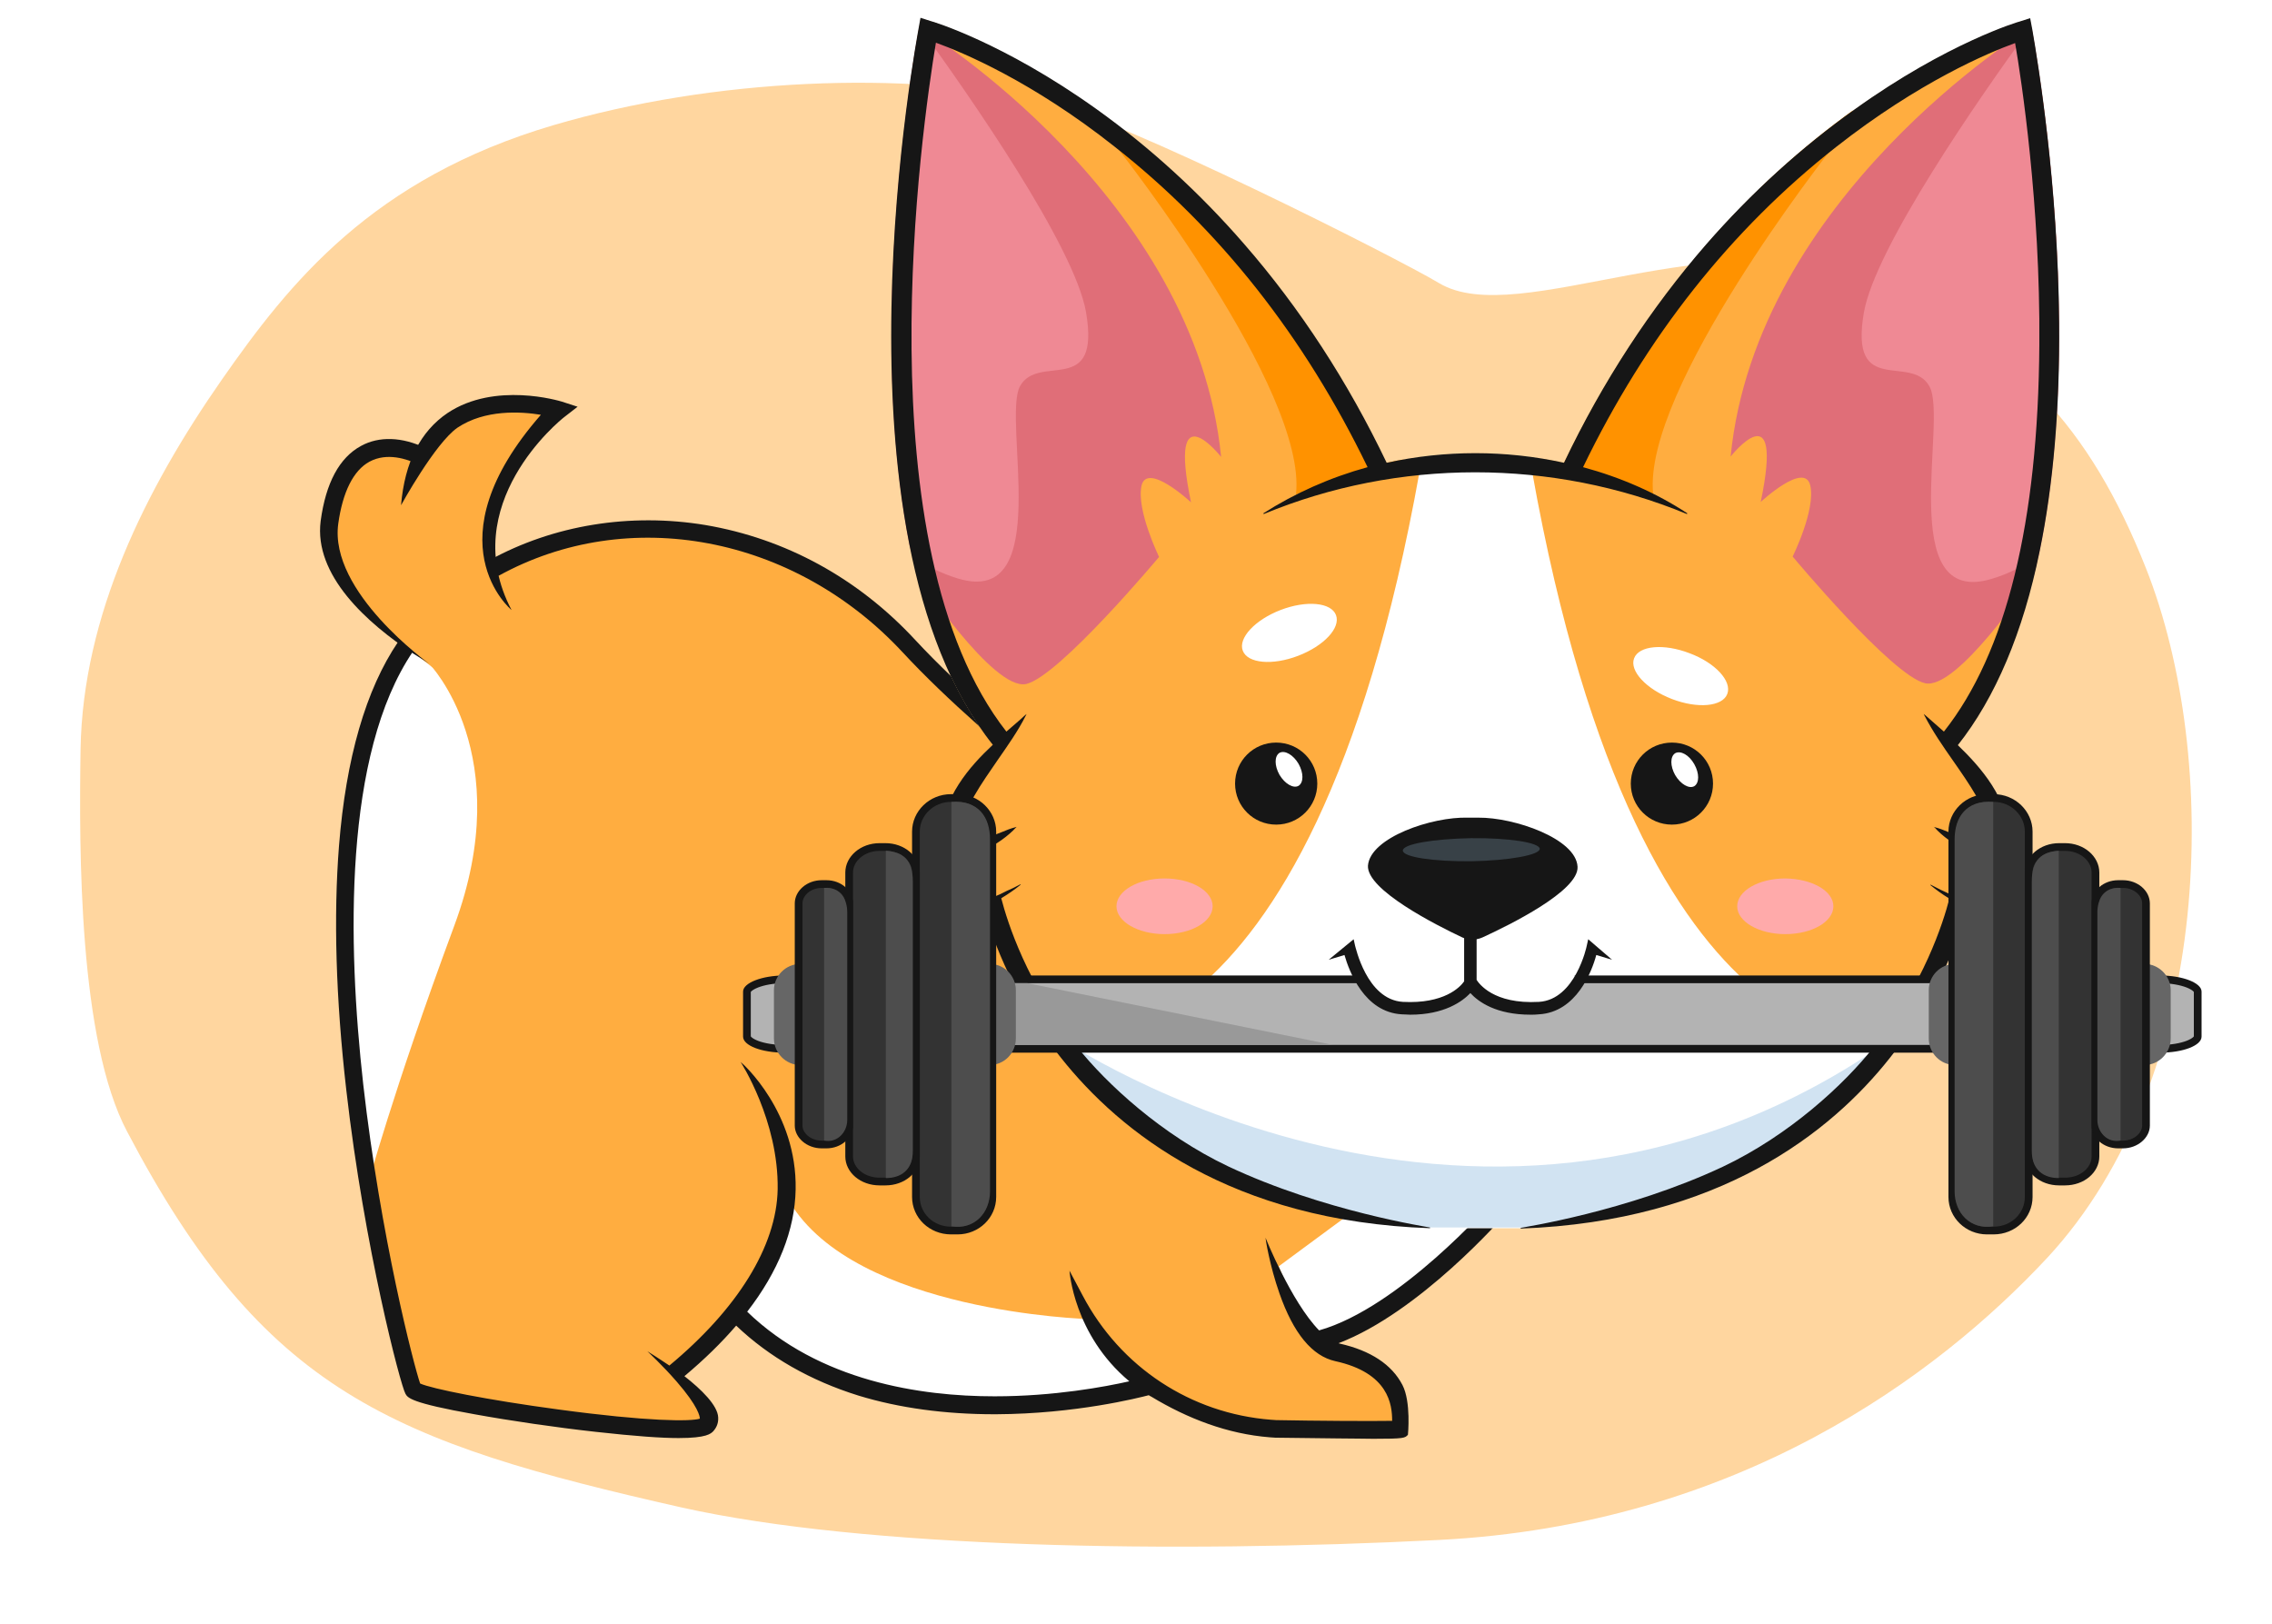
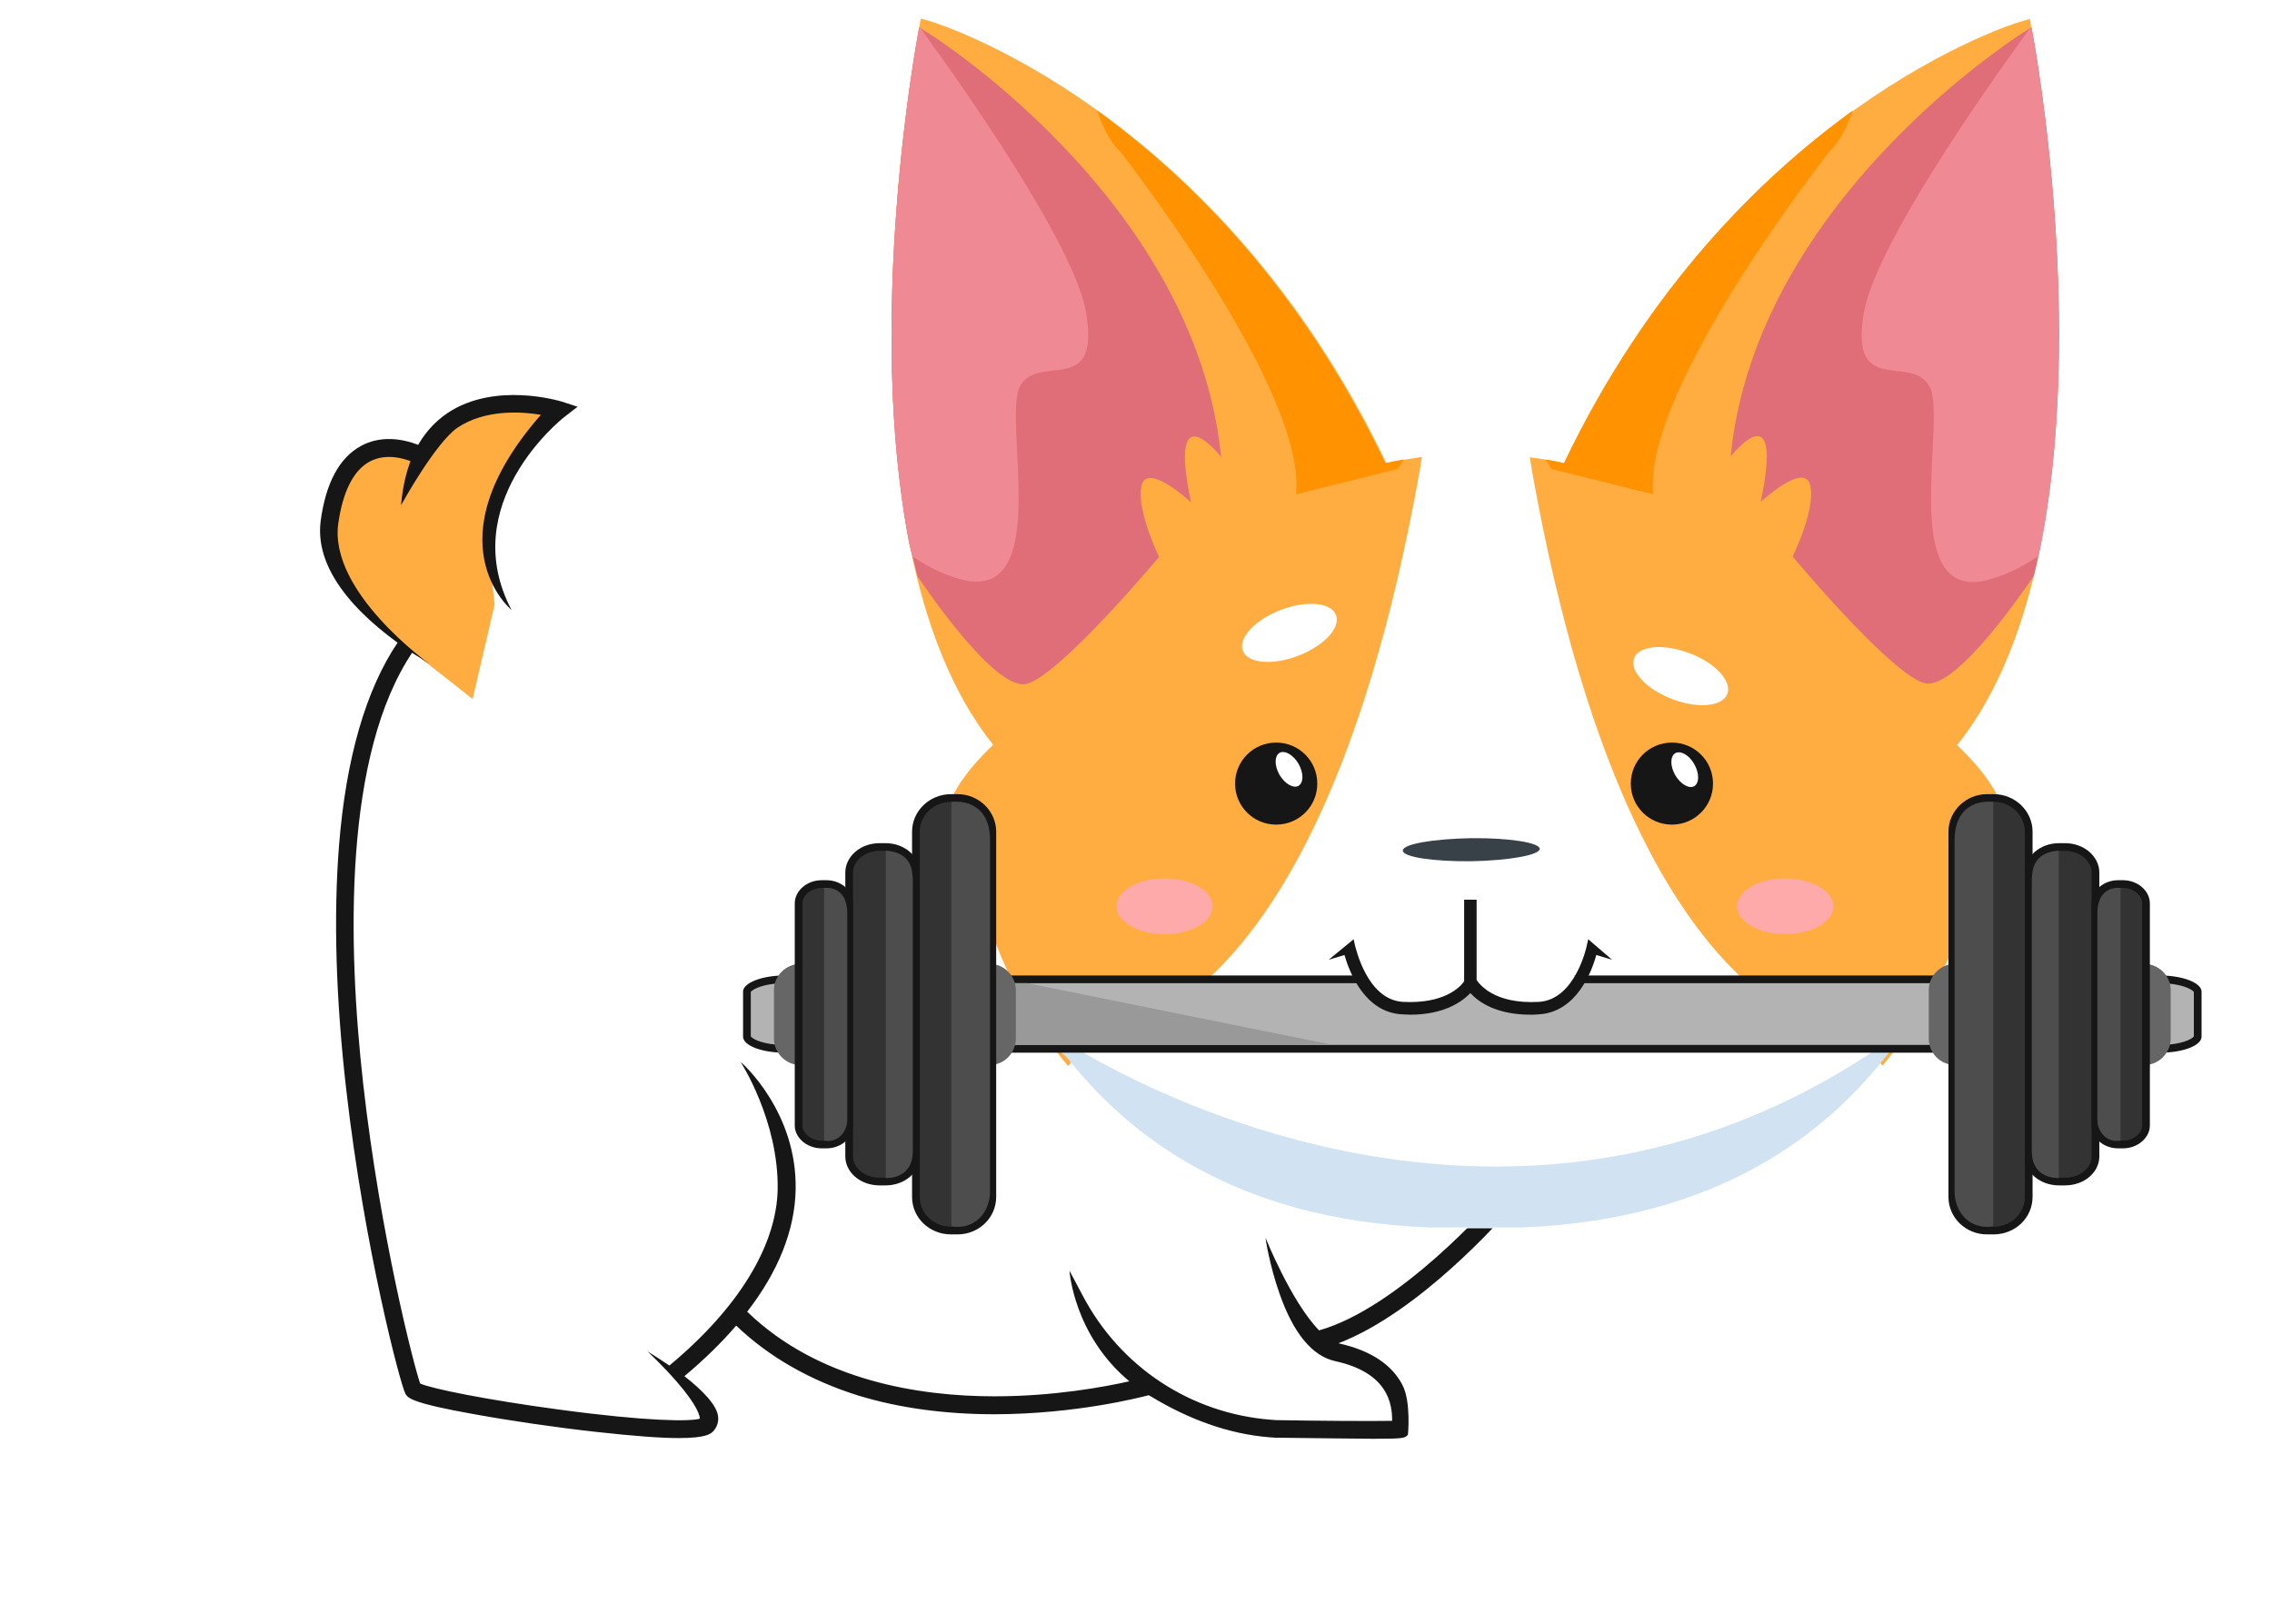
<svg xmlns="http://www.w3.org/2000/svg" width="235" height="168" viewBox="0 0 235 168" fill="none">
  <g filter="url(#filter0_f_404_950)">
-     <path d="M148.826 29.271C157.102 34.269 177.795 22.141 193.765 29.271C208.428 35.818 216.139 44.062 221.966 58.78C229.694 78.3 229.065 111.48 211.715 130.143C200.414 142.246 179.794 157.71 148.826 159.286C121.244 160.689 89.474 160.149 70.533 155.932C40.45 149.138 27.32 144 13.154 117.059C8.14 107.611 8.173 88.03 8.332 77.489C8.571 63.667 15.018 50.627 22.976 39.226C29.925 29.271 38.48 18.481 57.247 12.947C73.785 8.071 93.78 7.297 107.88 10.436C115.918 12.225 144.687 26.772 148.826 29.271Z" fill="#FFD69F" />
-   </g>
-   <path d="M118.859 143.973C123.15 146.663 127.554 148.178 131.92 148.405C133.401 148.443 139.818 148.519 142.02 148.519C145.399 148.481 145.019 148.557 145.551 147.989L145.513 147.686C145.93 143.481 143.462 140.261 138.451 139.238C138.337 139.2 137.615 139.011 137.502 138.973C145.285 136.473 154.093 127.116 155.384 125.563L154.397 124.729C154.207 124.956 153.524 125.676 153.03 126.169C152.878 126.017 118.48 88.06 118.328 87.87L118.821 87.15C116.885 85.749 103.027 75.596 94.484 66.391C83.701 54.345 65.097 50.329 51.049 58.057L51.581 59.004C49.606 60.86 45.126 65.027 42.468 67.49L41.253 66.694C29.218 83.249 37.874 131.245 42.164 143.935C42.354 144.276 42.658 144.769 49.113 145.943C53.061 146.625 71.514 149.693 73.564 147.761C74.931 146.095 72.766 144.238 70.337 142.268C72.539 140.45 74.475 138.556 76.146 136.624C86.853 147.686 107.317 147.117 118.859 143.973Z" fill="#FFAD40" />
+     </g>
  <path d="M152.083 116.357L132.264 130.979L134.808 137.154C134.808 137.154 136.44 138.859 136.63 138.859C136.782 138.859 144.907 134.805 144.907 134.805L154.437 125.789L152.083 116.357Z" fill="white" />
  <path d="M112.558 136.435C112.558 136.435 88.449 135.753 81.653 124.275L76.071 135.677C76.071 135.677 86.436 149.883 117.912 143.67L112.558 136.435Z" fill="white" />
  <path d="M41.748 66.694L44.406 68.664C44.406 68.664 53.556 78.058 46.988 95.749C40.419 113.478 38.103 122.532 38.103 122.229C38.103 121.888 30.358 89.347 41.748 66.694Z" fill="white" />
  <path d="M56.897 42.147L47.936 42.639L43.722 46.92L40.343 46.011L35.786 48.322L33.698 54.155L35.331 59.762L39.697 65.065L48.885 72.301L51.163 62.527C51.163 62.527 50.594 57.527 50.594 57.034C50.594 56.542 51.619 49.648 51.619 49.648L57.39 42.147H56.897Z" fill="#FFAD40" />
  <path d="M52.909 63.095C47.176 52.185 57.92 43.472 58.376 43.131L59.743 42.07L58.11 41.54C57.845 41.464 51.2 39.456 46.302 42.714C43.493 44.608 41.86 47.79 41.48 52.26C41.48 52.26 45.011 45.821 47.328 44.23C50.175 42.335 53.858 42.563 55.946 42.904C44.404 56.087 52.909 63.095 52.909 63.095Z" fill="#161616" />
  <path d="M42.81 67.641C43.342 67.969 43.873 68.31 44.405 68.663C44.405 68.663 34.002 61.239 34.989 54.155C35.445 50.897 36.546 48.662 38.216 47.753C40.039 46.768 42.127 47.487 43.228 48.018L44.025 46.351C41.596 45.177 39.203 45.101 37.343 46.124C35.103 47.336 33.698 49.95 33.167 53.889C32.445 59.496 37.951 64.459 42.81 67.641Z" fill="#161616" />
-   <path d="M93.345 67.451C102.647 77.49 117.986 88.475 118.138 88.589L119.201 87.074C119.049 86.96 103.862 76.088 94.674 66.201C88.751 59.799 81.233 55.708 72.956 54.306C65.172 53.018 57.237 54.306 50.631 57.943L51.542 59.572C64.983 52.147 82.144 55.404 93.345 67.451Z" fill="#161616" />
  <path d="M155.764 125.524L154.359 124.311C154.245 124.425 144.753 135.259 136.438 137.608C133.553 134.653 130.895 128.024 130.895 128.024C130.895 128.137 131.313 130.865 132.338 133.782C133.781 137.911 135.717 140.26 138.109 140.79C143.652 142.002 143.994 145.298 143.994 146.965C141.906 147.003 135.869 146.965 131.996 146.889C131.806 146.889 131.654 146.851 131.465 146.851C123.188 146.207 115.898 141.434 111.987 134.009L110.62 131.433C110.62 131.433 111.038 138.063 116.809 142.874C114.303 143.442 109.026 144.427 102.913 144.427C102.875 144.427 102.837 144.427 102.837 144.427C95.243 144.427 84.726 142.874 77.285 135.676C80.512 131.509 82.22 127.228 82.296 123.023C82.448 115.068 76.867 110.03 76.601 109.841C76.601 109.841 80.55 115.902 80.436 123.023C80.322 128.933 76.259 135.411 69.235 141.245C67.945 140.373 66.957 139.767 66.957 139.767C66.957 139.767 68.552 141.245 69.995 142.911C72.235 145.487 72.387 146.51 72.387 146.737C71.475 147.041 66.995 147.041 57.769 145.79C50.403 144.805 44.594 143.631 43.455 143.101C42.81 141.245 39.355 127.91 37.57 112.151C35.938 97.605 35.52 78.02 42.696 67.413L41.177 66.39C37.836 71.315 35.786 78.436 35.064 87.49C34.495 94.726 34.723 103.249 35.824 112.795C37.684 129.085 41.443 143.328 41.937 144.161C42.164 144.578 42.468 145.109 49.075 146.283C52.833 146.965 57.503 147.647 61.604 148.101C65.704 148.556 68.4 148.745 70.185 148.745C73.108 148.745 73.526 148.291 73.791 148.025C74.019 147.76 74.323 147.306 74.285 146.624C74.247 145.374 72.539 143.707 70.792 142.343C72.842 140.626 74.627 138.883 76.145 137.115C79.563 140.373 83.815 142.798 88.789 144.351C93.003 145.639 97.749 146.283 102.875 146.283C102.913 146.283 102.951 146.283 103.027 146.283C111.266 146.245 117.796 144.578 118.821 144.313C118.897 144.351 118.973 144.427 119.087 144.465C122.846 146.737 126.984 148.328 131.351 148.669C131.54 148.669 131.73 148.707 131.92 148.707H131.958C131.996 148.707 135.185 148.745 138.375 148.783C139.931 148.783 141.108 148.821 142.058 148.821C145.247 148.821 145.323 148.745 145.627 148.404C145.627 148.404 145.968 144.995 145.057 143.252C143.956 141.131 141.754 139.691 138.565 138.972C138.527 138.972 138.489 138.934 138.451 138.934C146.804 135.752 155.384 125.978 155.764 125.524Z" fill="#161616" />
  <path d="M202.429 77.075C219.781 55.407 210.516 5.137 210.137 2.978L209.947 1.955L208.922 2.258C208.618 2.334 179.383 11.198 161.766 47.906C155.767 46.58 149.426 46.58 143.389 47.906C125.81 11.161 96.575 2.296 96.272 2.22L95.246 1.917L95.056 2.94C94.639 5.062 85.375 55.331 102.726 77.037C99.954 79.689 97.524 82.795 97.373 86.583C97.828 87.682 98.549 88.212 99.385 88.326C97.752 92.834 98.701 94.955 101.777 93.819C102.384 96.205 105.118 102.039 110.433 108.744C116.47 116.358 127.329 126.284 147.908 127.041H157.248C177.826 126.284 187.964 116.662 194.19 109.426C199.772 102.948 202.771 96.243 203.416 93.857C206.416 94.993 207.479 92.948 205.884 88.364C206.682 88.212 207.365 87.72 207.821 86.659C207.669 82.833 205.201 79.727 202.429 77.075Z" fill="white" />
  <path d="M210.138 2.978L209.948 1.955L208.923 2.258C208.62 2.334 179.384 11.198 161.767 47.906C160.59 47.641 159.413 47.451 158.236 47.3C158.312 47.792 158.388 48.247 158.464 48.739C169.93 112.987 195.597 107.456 195.597 107.456C195.597 107.456 193.47 109.009 194.723 110.221C194.951 109.956 195.141 109.691 195.369 109.426C200.684 102.721 202.773 96.205 203.38 93.819C206.379 94.955 207.443 92.909 205.848 88.326C206.645 88.174 207.329 87.682 207.784 86.621C207.67 82.833 205.202 79.726 202.431 77.075C219.782 55.368 210.556 5.099 210.138 2.978Z" fill="#FFAD40" />
  <path d="M143.389 47.906C125.81 11.161 96.575 2.296 96.272 2.22L95.246 1.917L95.056 2.94C94.639 5.062 85.375 55.331 102.726 77.037C99.954 79.689 97.524 82.795 97.373 86.583C97.828 87.682 98.549 88.212 99.385 88.326C97.752 92.834 98.701 94.955 101.777 93.819C102.384 96.205 104.472 102.721 109.788 109.426C110.016 109.691 110.244 109.994 110.471 110.259C111.876 109.047 109.674 107.418 109.674 107.418C109.674 107.418 135.34 112.949 146.844 48.702C146.92 48.209 146.996 47.754 147.072 47.262C145.819 47.451 144.604 47.641 143.389 47.906Z" fill="#FFAD40" />
  <path d="M179.003 47.224C179.003 47.224 184.584 40.14 182.116 51.921C182.116 51.921 186.672 47.678 187.242 50.216C187.811 52.754 185.419 57.565 185.419 57.565C185.419 57.565 195.709 69.915 199.126 70.672C202.429 71.392 209.871 60.293 210.364 59.573C216.173 35.708 210.478 4.606 210.136 2.902V2.826C209.605 3.053 181.661 20.441 179.003 47.224Z" fill="#E06E78" />
  <path d="M119.888 57.603C119.888 57.603 117.534 52.792 118.066 50.254C118.635 47.716 123.192 51.959 123.192 51.959C120.724 40.178 126.305 47.262 126.305 47.262C123.647 20.479 95.665 3.054 95.095 2.864L95.057 2.978C94.754 4.569 89.514 32.98 94.07 56.315C94.564 58.247 94.906 59.611 94.906 59.611C94.906 59.611 102.765 71.506 106.144 70.748C109.561 69.953 119.888 57.603 119.888 57.603Z" fill="#E06E78" />
  <path d="M210.136 2.902C210.098 2.902 210.022 2.977 209.871 3.053C204.783 10.023 193.962 25.593 192.785 32.336C191.266 41.2 197.683 36.503 199.581 39.988C201.48 43.473 195.974 62.907 205.998 59.876C207.82 59.346 209.415 58.474 210.858 57.489C215.869 33.965 210.44 4.606 210.136 2.977V2.902Z" fill="#EF8994" />
  <path d="M112.333 32.298C111.156 25.479 100.183 9.758 95.171 2.864C95.133 2.826 95.095 2.826 95.095 2.826L95.057 2.94C94.754 4.531 89.514 32.942 94.07 56.277C94.184 56.732 94.298 57.187 94.412 57.565C95.779 58.512 97.335 59.308 99.082 59.838C109.105 62.869 103.638 43.435 105.499 39.95C107.435 36.465 113.851 41.163 112.333 32.298Z" fill="#EF8994" />
  <path d="M195.633 107.456C153.64 137.193 109.674 107.418 109.674 107.418C109.674 107.418 109.332 107.607 108.725 107.948C109.066 108.441 110.016 108.971 110.395 109.426C116.432 117.04 127.367 126.207 147.945 126.965H157.285C177.864 126.207 188.912 117.04 194.949 109.426C195.899 108.213 197.227 106.963 197.987 105.751C197.189 106.357 196.43 106.888 195.633 107.456Z" fill="#D1E3F2" />
  <path d="M161.768 47.905C161.122 47.753 160.515 47.64 159.869 47.526C160.211 48.132 160.477 48.511 160.477 48.511L170.994 51.125C169.817 40.328 189.256 15.63 189.256 15.63C189.256 15.63 190.547 14.607 191.648 11.425C182.118 18.319 170.5 29.684 161.768 47.905Z" fill="#FF9200" />
  <path d="M143.276 47.905C143.922 47.753 144.529 47.64 145.175 47.526C144.833 48.132 144.567 48.511 144.567 48.511L134.05 51.125C135.227 40.328 115.826 15.63 115.826 15.63C115.826 15.63 114.535 14.607 113.472 11.425C122.964 18.319 134.544 29.684 143.276 47.905Z" fill="#FF9200" />
-   <path d="M212.985 33.396C212.871 19.115 210.821 6.576 210.214 3.091L209.986 1.879L208.923 2.22C208.847 2.22 201.443 4.417 191.837 11.311C186.294 15.251 181.13 19.948 176.498 25.252C170.727 31.881 165.753 39.495 161.767 47.867C155.768 46.541 149.427 46.541 143.428 47.867C139.404 39.458 134.468 31.881 128.697 25.252C124.065 19.91 118.901 15.213 113.396 11.273C103.752 4.379 96.348 2.182 96.272 2.182L95.209 1.841L95.019 2.902C94.944 3.432 85.034 54.913 102.689 77.036C100.259 79.309 97.487 82.491 97.335 86.582C97.753 87.605 98.437 88.212 99.348 88.325C98.399 90.977 98.323 92.909 99.12 93.704C99.652 94.235 100.563 94.273 101.74 93.856C102.271 95.826 104.284 102.531 109.751 109.425C115.826 117.077 127.33 126.321 147.909 127.04V126.965C147.795 126.927 136.898 125.298 127.026 120.638C120.154 117.38 114.459 112.115 111.384 108.251C106.22 101.773 104.208 95.409 103.562 92.909C104.322 92.454 104.967 92 105.575 91.507L105.537 91.469C105.043 91.734 104.587 91.962 104.132 92.151C103.879 92.277 103.651 92.391 103.448 92.492C102.689 92.833 102.119 93.022 101.626 93.136C100.753 93.326 100.221 93.25 99.993 92.947C99.5 92.303 100.031 90.712 101.588 87.984C102.993 87.454 104.36 86.393 105.081 85.598L105.157 85.522L105.043 85.56C104.587 85.673 104.094 85.863 103.562 86.09C102.006 86.696 100.221 87.416 99.12 86.279C99.766 83.514 101.512 81.052 103.183 78.627C104.208 77.15 105.309 75.597 106.106 74.006L106.182 73.854L105.992 74.006C105.385 74.574 104.739 75.104 104.094 75.673C89.097 56.542 95.361 13.092 96.804 4.417C99.538 5.402 106.79 8.432 115.294 15.175C126.153 23.699 134.924 34.836 141.454 48.322C137.581 49.383 133.936 51.011 130.671 53.095L130.709 53.171C144.605 47.413 160.552 47.413 174.486 53.171L174.524 53.095C171.297 50.974 167.652 49.383 163.741 48.322C170.234 34.874 179.042 23.736 189.901 15.213C198.482 8.47 205.696 5.44 208.429 4.455C209.075 8.167 211.049 21.198 210.935 35.631C210.821 54.042 207.518 67.528 201.063 75.673C200.38 75.067 199.773 74.536 199.127 73.968L198.975 73.854L199.051 74.006C199.886 75.635 200.988 77.226 202.051 78.741C203.683 81.09 205.43 83.552 206.037 86.279C204.974 87.416 203.19 86.696 201.595 86.09C201.063 85.863 200.57 85.673 200.114 85.56L200 85.522L200.114 85.598C200.798 86.393 202.202 87.492 203.759 88.06C205.202 90.749 205.696 92.341 205.202 92.985C204.974 93.288 204.443 93.363 203.569 93.174C203.152 93.06 202.582 92.871 201.785 92.53C201.051 92.202 200.355 91.861 199.697 91.507L199.659 91.545C200.266 92.037 200.874 92.492 201.633 92.947C200.988 95.447 198.975 101.811 193.812 108.289C190.774 112.153 185.079 117.418 178.207 120.676C168.297 125.336 157.401 126.965 157.287 127.002V127.078C177.903 126.321 189.407 117.077 195.444 109.463C200.912 102.569 202.962 95.864 203.455 93.894C204.632 94.31 205.544 94.273 206.075 93.742C206.91 92.947 206.873 91.053 205.961 88.363C206.835 88.212 207.442 87.643 207.86 86.658C207.708 82.567 204.898 79.385 202.506 77.074C206.379 72.187 209.264 65.407 210.973 56.997C212.378 50.178 213.061 42.223 212.985 33.396Z" fill="#161616" />
  <path d="M131.999 76.808C134.353 76.808 136.252 78.703 136.252 81.051C136.252 83.4 134.353 85.294 131.999 85.294C129.645 85.294 127.747 83.4 127.747 81.051C127.747 78.703 129.645 76.808 131.999 76.808Z" fill="#161616" />
  <path d="M134.315 79.007C134.847 79.954 134.847 80.939 134.315 81.28C133.784 81.583 132.911 81.091 132.341 80.143C131.809 79.196 131.809 78.211 132.341 77.87C132.911 77.567 133.784 78.097 134.315 79.007Z" fill="white" />
  <path d="M172.93 76.809C175.284 76.809 177.183 78.703 177.183 81.052C177.183 83.4 175.284 85.294 172.93 85.294C170.576 85.294 168.678 83.4 168.678 81.052C168.678 78.703 170.576 76.809 172.93 76.809Z" fill="#161616" />
  <path d="M175.246 79.043C175.778 79.991 175.778 80.976 175.246 81.317C174.714 81.62 173.841 81.127 173.272 80.18C172.74 79.233 172.74 78.248 173.272 77.907C173.841 77.603 174.714 78.096 175.246 79.043Z" fill="white" />
  <path d="M227.315 107.221C227.315 107.305 227.274 107.426 227.106 107.579C226.938 107.733 226.672 107.89 226.31 108.029C225.588 108.306 224.568 108.483 223.428 108.483H81.144C80.004 108.483 78.984 108.306 78.262 108.029C77.9 107.89 77.634 107.733 77.466 107.579C77.298 107.426 77.257 107.305 77.257 107.221V102.562C77.257 102.493 77.293 102.377 77.464 102.222C77.634 102.068 77.902 101.91 78.264 101.768C78.987 101.486 80.007 101.299 81.144 101.299H223.428C224.565 101.299 225.585 101.486 226.308 101.768C226.67 101.91 226.938 102.068 227.108 102.222C227.279 102.377 227.315 102.493 227.315 102.562V107.221Z" fill="#B3B3B3" stroke="#161616" stroke-width="0.798" />
  <path d="M104.396 101.698V108.084H137.879L106.271 101.698H104.396Z" fill="#999999" />
  <path d="M199.499 107.406C199.499 108.922 200.696 110.159 202.213 110.159H221.808C223.285 110.159 224.522 108.922 224.522 107.406V102.417C224.522 100.94 223.285 99.703 221.808 99.703H202.213C200.696 99.703 199.499 100.94 199.499 102.417V107.406Z" fill="#666666" />
  <path d="M105.073 107.406C105.073 108.922 103.876 110.159 102.359 110.159H82.764C81.287 110.159 80.05 108.922 80.05 107.406V102.417C80.05 100.94 81.287 99.703 82.764 99.703H102.359C103.876 99.703 105.073 100.94 105.073 102.417V107.406Z" fill="#666666" />
  <path d="M205.525 127.28C203.537 127.28 201.933 125.73 201.933 123.808V86.014C201.933 84.13 203.54 82.542 205.525 82.542H206.204C208.231 82.542 209.835 84.132 209.835 86.014V123.808C209.835 125.727 208.234 127.28 206.204 127.28H205.525Z" fill="#333333" stroke="#161616" stroke-width="0.798" />
  <path d="M99.047 127.28C101.035 127.28 102.639 125.73 102.639 123.808V86.014C102.639 84.13 101.032 82.542 99.047 82.542H98.369C96.341 82.542 94.737 84.132 94.737 86.014V123.808C94.737 125.727 96.338 127.28 98.369 127.28H99.047Z" fill="#333333" stroke="#161616" stroke-width="0.798" />
  <path d="M212.988 122.212C211.184 122.212 209.836 121.01 209.836 119.618V90.245C209.836 88.846 211.191 87.611 212.988 87.611H213.587C215.384 87.611 216.74 88.846 216.74 90.245V119.618C216.74 121.01 215.392 122.212 213.587 122.212H212.988Z" fill="#333333" stroke="#161616" stroke-width="0.798" />
  <path d="M91.584 122.212C93.388 122.212 94.737 121.01 94.737 119.618V90.245C94.737 88.846 93.381 87.611 91.584 87.611H90.985C89.188 87.611 87.832 88.846 87.832 90.245V119.618C87.832 121.01 89.181 122.212 90.985 122.212H91.584Z" fill="#333333" stroke="#161616" stroke-width="0.798" />
  <path d="M219.095 118.381C217.74 118.381 216.74 117.427 216.74 116.425V93.437C216.74 92.391 217.744 91.442 219.095 91.442H219.573C220.932 91.442 221.968 92.398 221.968 93.437V116.425C221.968 117.421 220.936 118.381 219.573 118.381H219.095Z" fill="#333333" stroke="#161616" stroke-width="0.798" />
  <path d="M85.478 118.381C86.832 118.381 87.832 117.427 87.832 116.425V93.437C87.832 92.391 86.828 91.442 85.478 91.442H84.999C83.641 91.442 82.604 92.398 82.604 93.437V116.425C82.604 117.421 83.636 118.381 84.999 118.381H85.478Z" fill="#333333" stroke="#161616" stroke-width="0.798" />
  <path d="M202.172 123.25C202.172 125.405 203.768 127.24 206.163 126.841V82.941C203.369 82.742 202.172 84.538 202.172 86.812V123.25Z" fill="#4D4D4D" />
  <path d="M102.4 123.25C102.4 125.405 100.804 127.24 98.409 126.841V82.941C101.203 82.742 102.4 84.538 102.4 86.812V123.25Z" fill="#4D4D4D" />
  <path d="M210.154 119.018C210.154 121.055 211.41 121.853 212.948 121.853V87.994C211.152 88.129 210.154 88.928 210.154 91.201V119.018Z" fill="#4D4D4D" />
  <path d="M94.418 119.018C94.418 121.055 93.162 121.853 91.624 121.853V87.994C93.42 88.129 94.418 88.928 94.418 91.201V119.018Z" fill="#4D4D4D" />
  <path d="M216.939 115.859C216.939 117.054 217.937 118.261 219.334 117.971V91.839C217.538 91.721 216.939 93.128 216.939 94.36V115.859Z" fill="#4D4D4D" />
  <path d="M87.633 115.859C87.633 117.054 86.635 118.261 85.238 117.971V91.839C87.034 91.721 87.633 93.128 87.633 94.36V115.859Z" fill="#4D4D4D" />
-   <path d="M152.92 84.575C152.54 84.575 152.199 84.575 151.819 84.575C148.136 84.461 141.719 86.62 141.492 89.537C141.34 92.037 148.516 95.674 151.249 96.962C151.895 97.265 152.654 97.265 153.338 96.962C156.071 95.712 163.323 92.151 163.171 89.651C163.019 86.734 156.603 84.537 152.92 84.575Z" fill="#161616" />
  <path d="M159.262 87.794C159.262 88.438 156.111 89.007 152.2 89.082C148.289 89.12 145.138 88.666 145.1 87.984C145.062 87.302 148.251 86.771 152.162 86.695C156.073 86.657 159.224 87.15 159.262 87.794Z" fill="#384147" />
  <path d="M140.555 101C140.555 101 148.555 96.128 155.693 98.59C162.831 101.053 163.412 101 163.412 101C163.412 101 161.126 107.857 152.086 101.697C152.086 101.697 145.698 107.857 140.555 101Z" fill="white" />
  <path d="M164.273 97.151L164.121 97.833C164.121 97.87 162.944 103.401 159.185 103.628C154.439 103.894 152.959 101.697 152.731 101.356V93.059H151.44V101.507C151.022 102.113 149.352 103.856 145.099 103.628C141.34 103.401 140.201 97.87 140.163 97.833L140.012 97.151L137.43 99.272L139.062 98.78C139.556 100.484 141.113 104.689 144.985 104.916C145.289 104.916 145.593 104.954 145.859 104.954C149.39 104.954 151.25 103.591 152.085 102.719C152.921 103.628 154.743 104.954 158.312 104.954C158.578 104.954 158.881 104.954 159.185 104.916C163.058 104.689 164.653 100.484 165.108 98.78L166.741 99.272L164.273 97.151Z" fill="#161616" />
  <path d="M178.662 71.77C178.168 73.096 175.586 73.323 172.929 72.301C170.271 71.278 168.524 69.384 169.018 68.096C169.512 66.77 172.093 66.543 174.751 67.565C177.409 68.55 179.155 70.444 178.662 71.77Z" fill="white" />
  <path d="M128.543 67.3C129.037 68.626 131.619 68.853 134.277 67.83C136.934 66.808 138.681 64.951 138.187 63.625C137.694 62.3 135.112 62.072 132.454 63.095C129.796 64.118 128.05 66.012 128.543 67.3Z" fill="white" />
  <path d="M125.428 93.742C125.428 95.333 123.226 96.621 120.454 96.621C117.721 96.621 115.48 95.333 115.48 93.742C115.48 92.151 117.683 90.863 120.454 90.863C123.226 90.863 125.428 92.151 125.428 93.742Z" fill="#FFAAAA" />
  <path d="M189.632 93.742C189.632 95.333 187.43 96.621 184.658 96.621C181.925 96.621 179.685 95.333 179.685 93.742C179.685 92.151 181.887 90.863 184.658 90.863C187.43 90.901 189.632 92.151 189.632 93.742Z" fill="#FFAAAA" />
  <defs>
    <filter id="filter0_f_404_950" x="0.286" y="0.559" width="234.412" height="167.42" filterUnits="userSpaceOnUse" color-interpolation-filters="sRGB">
      <feFlood flood-opacity="0" result="BackgroundImageFix" />
      <feBlend mode="normal" in="SourceGraphic" in2="BackgroundImageFix" result="shape" />
      <feGaussianBlur stdDeviation="4" result="effect1_foregroundBlur_404_950" />
    </filter>
  </defs>
</svg>